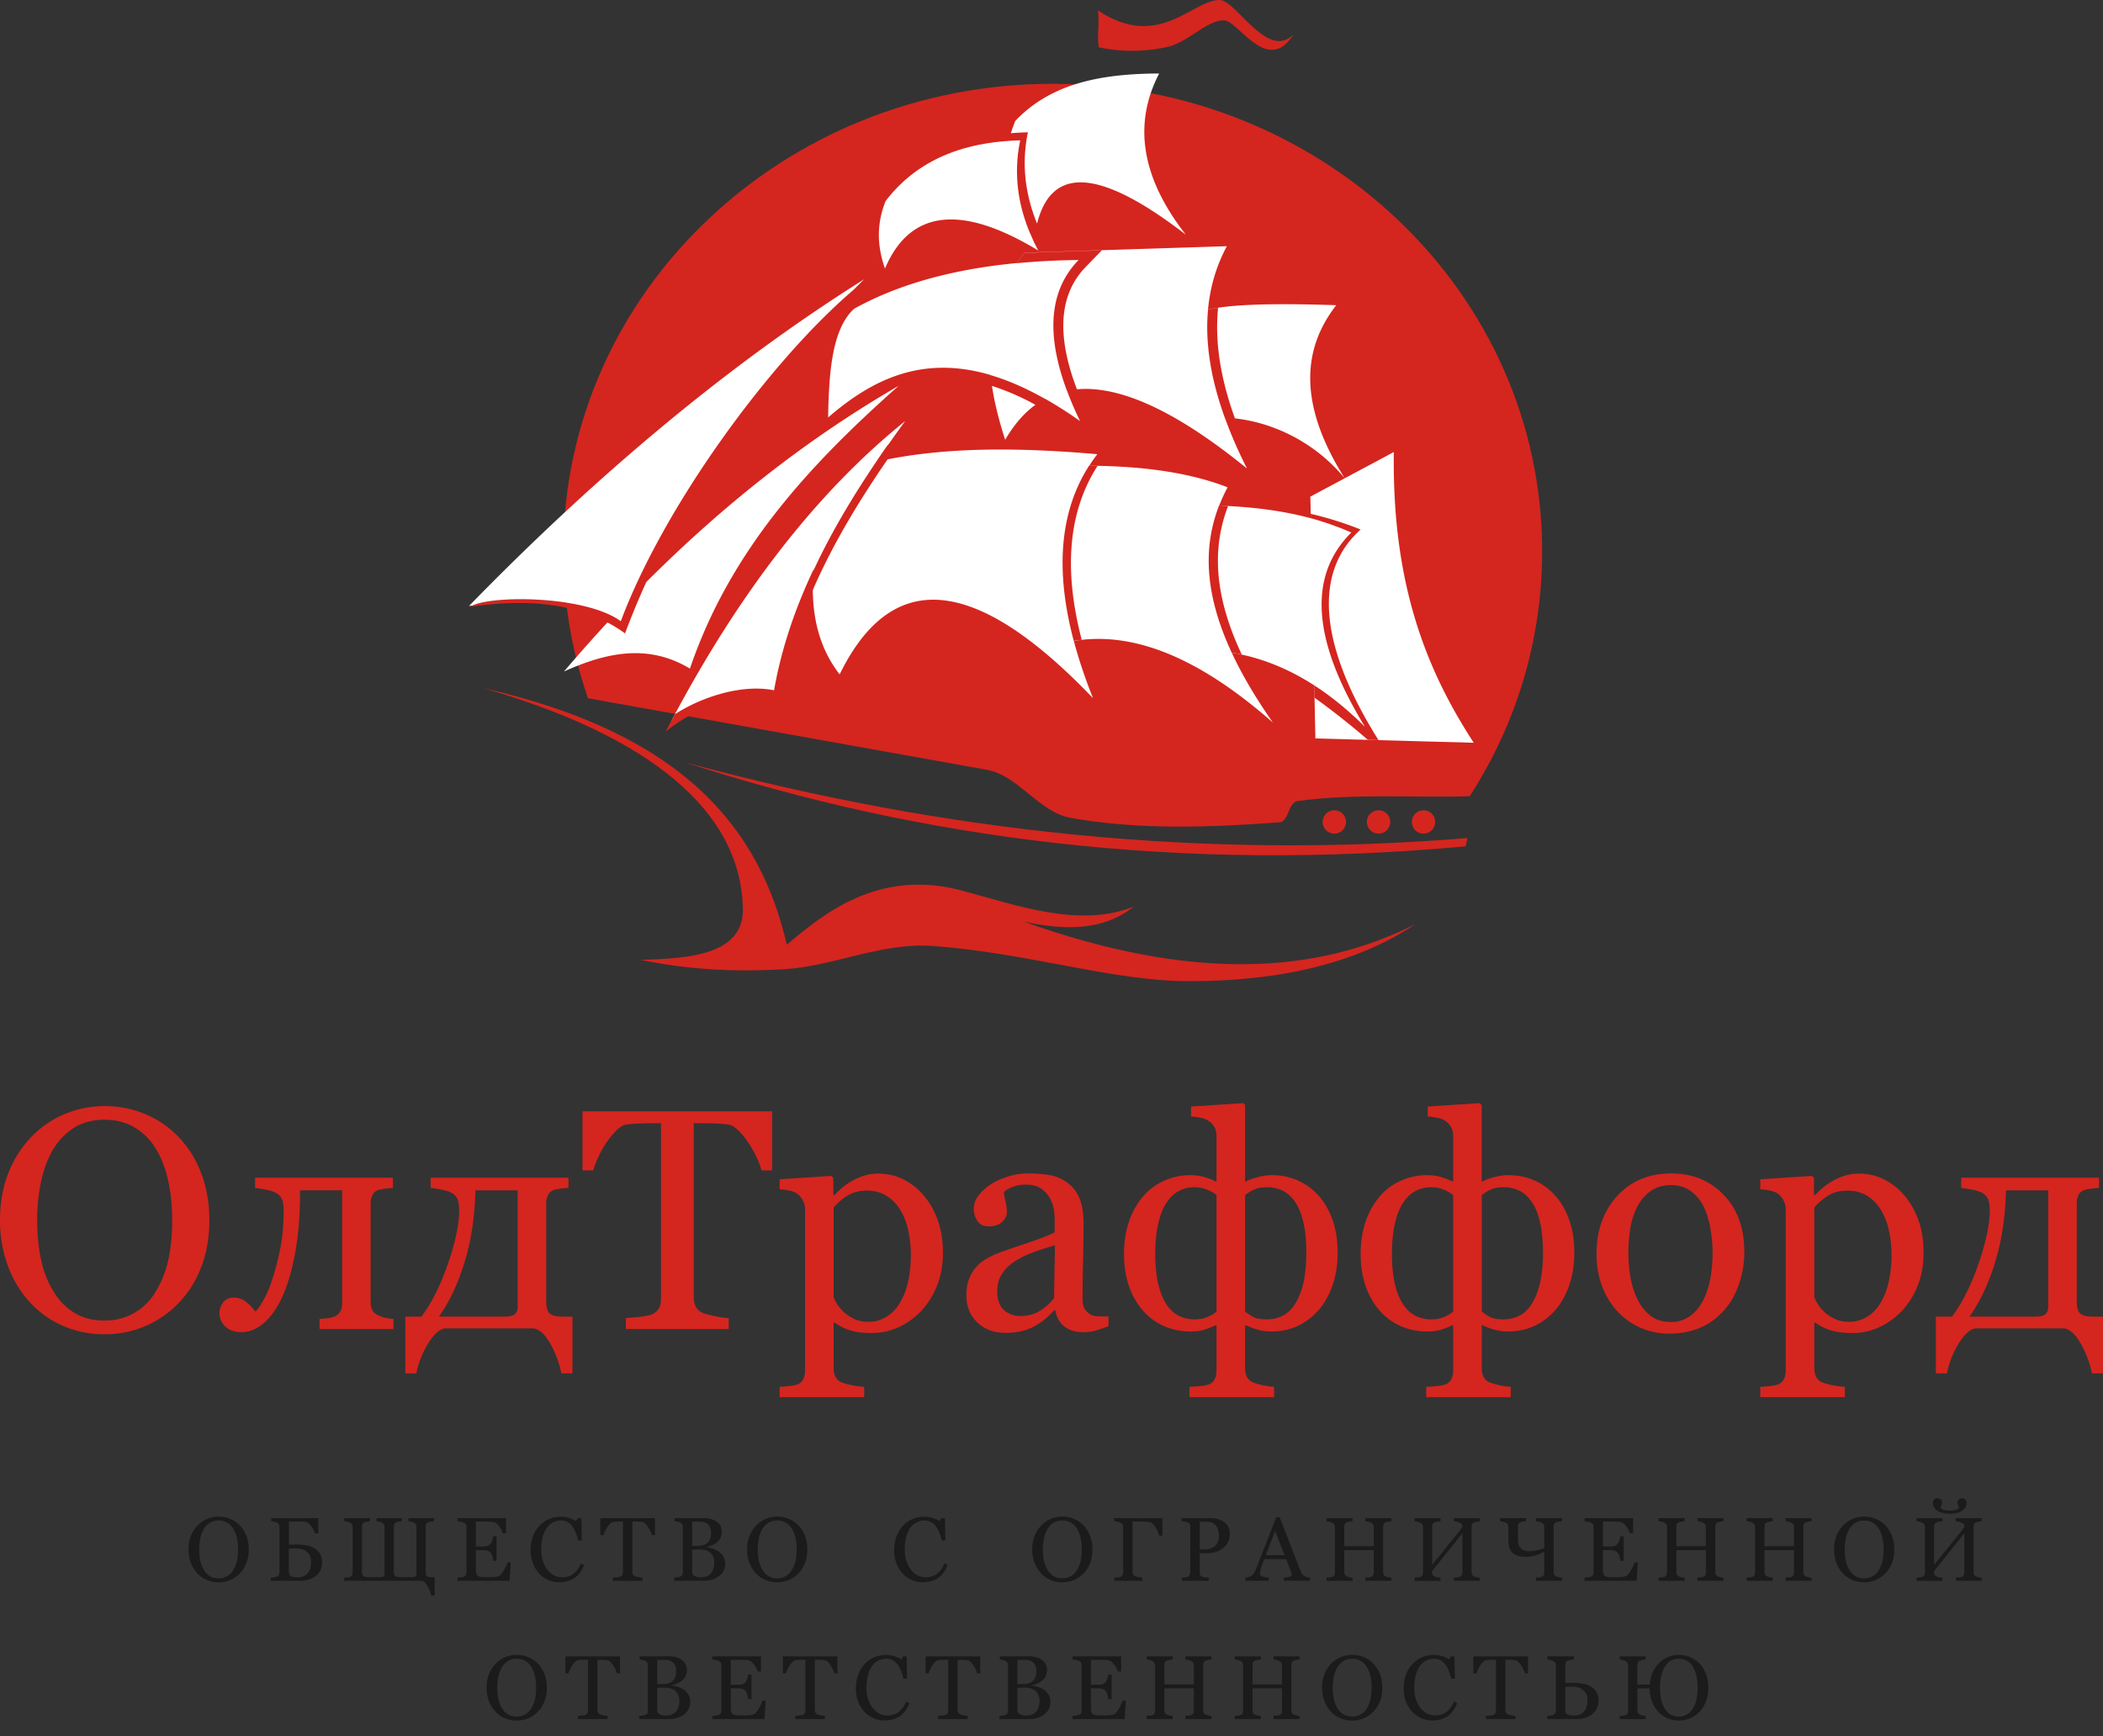
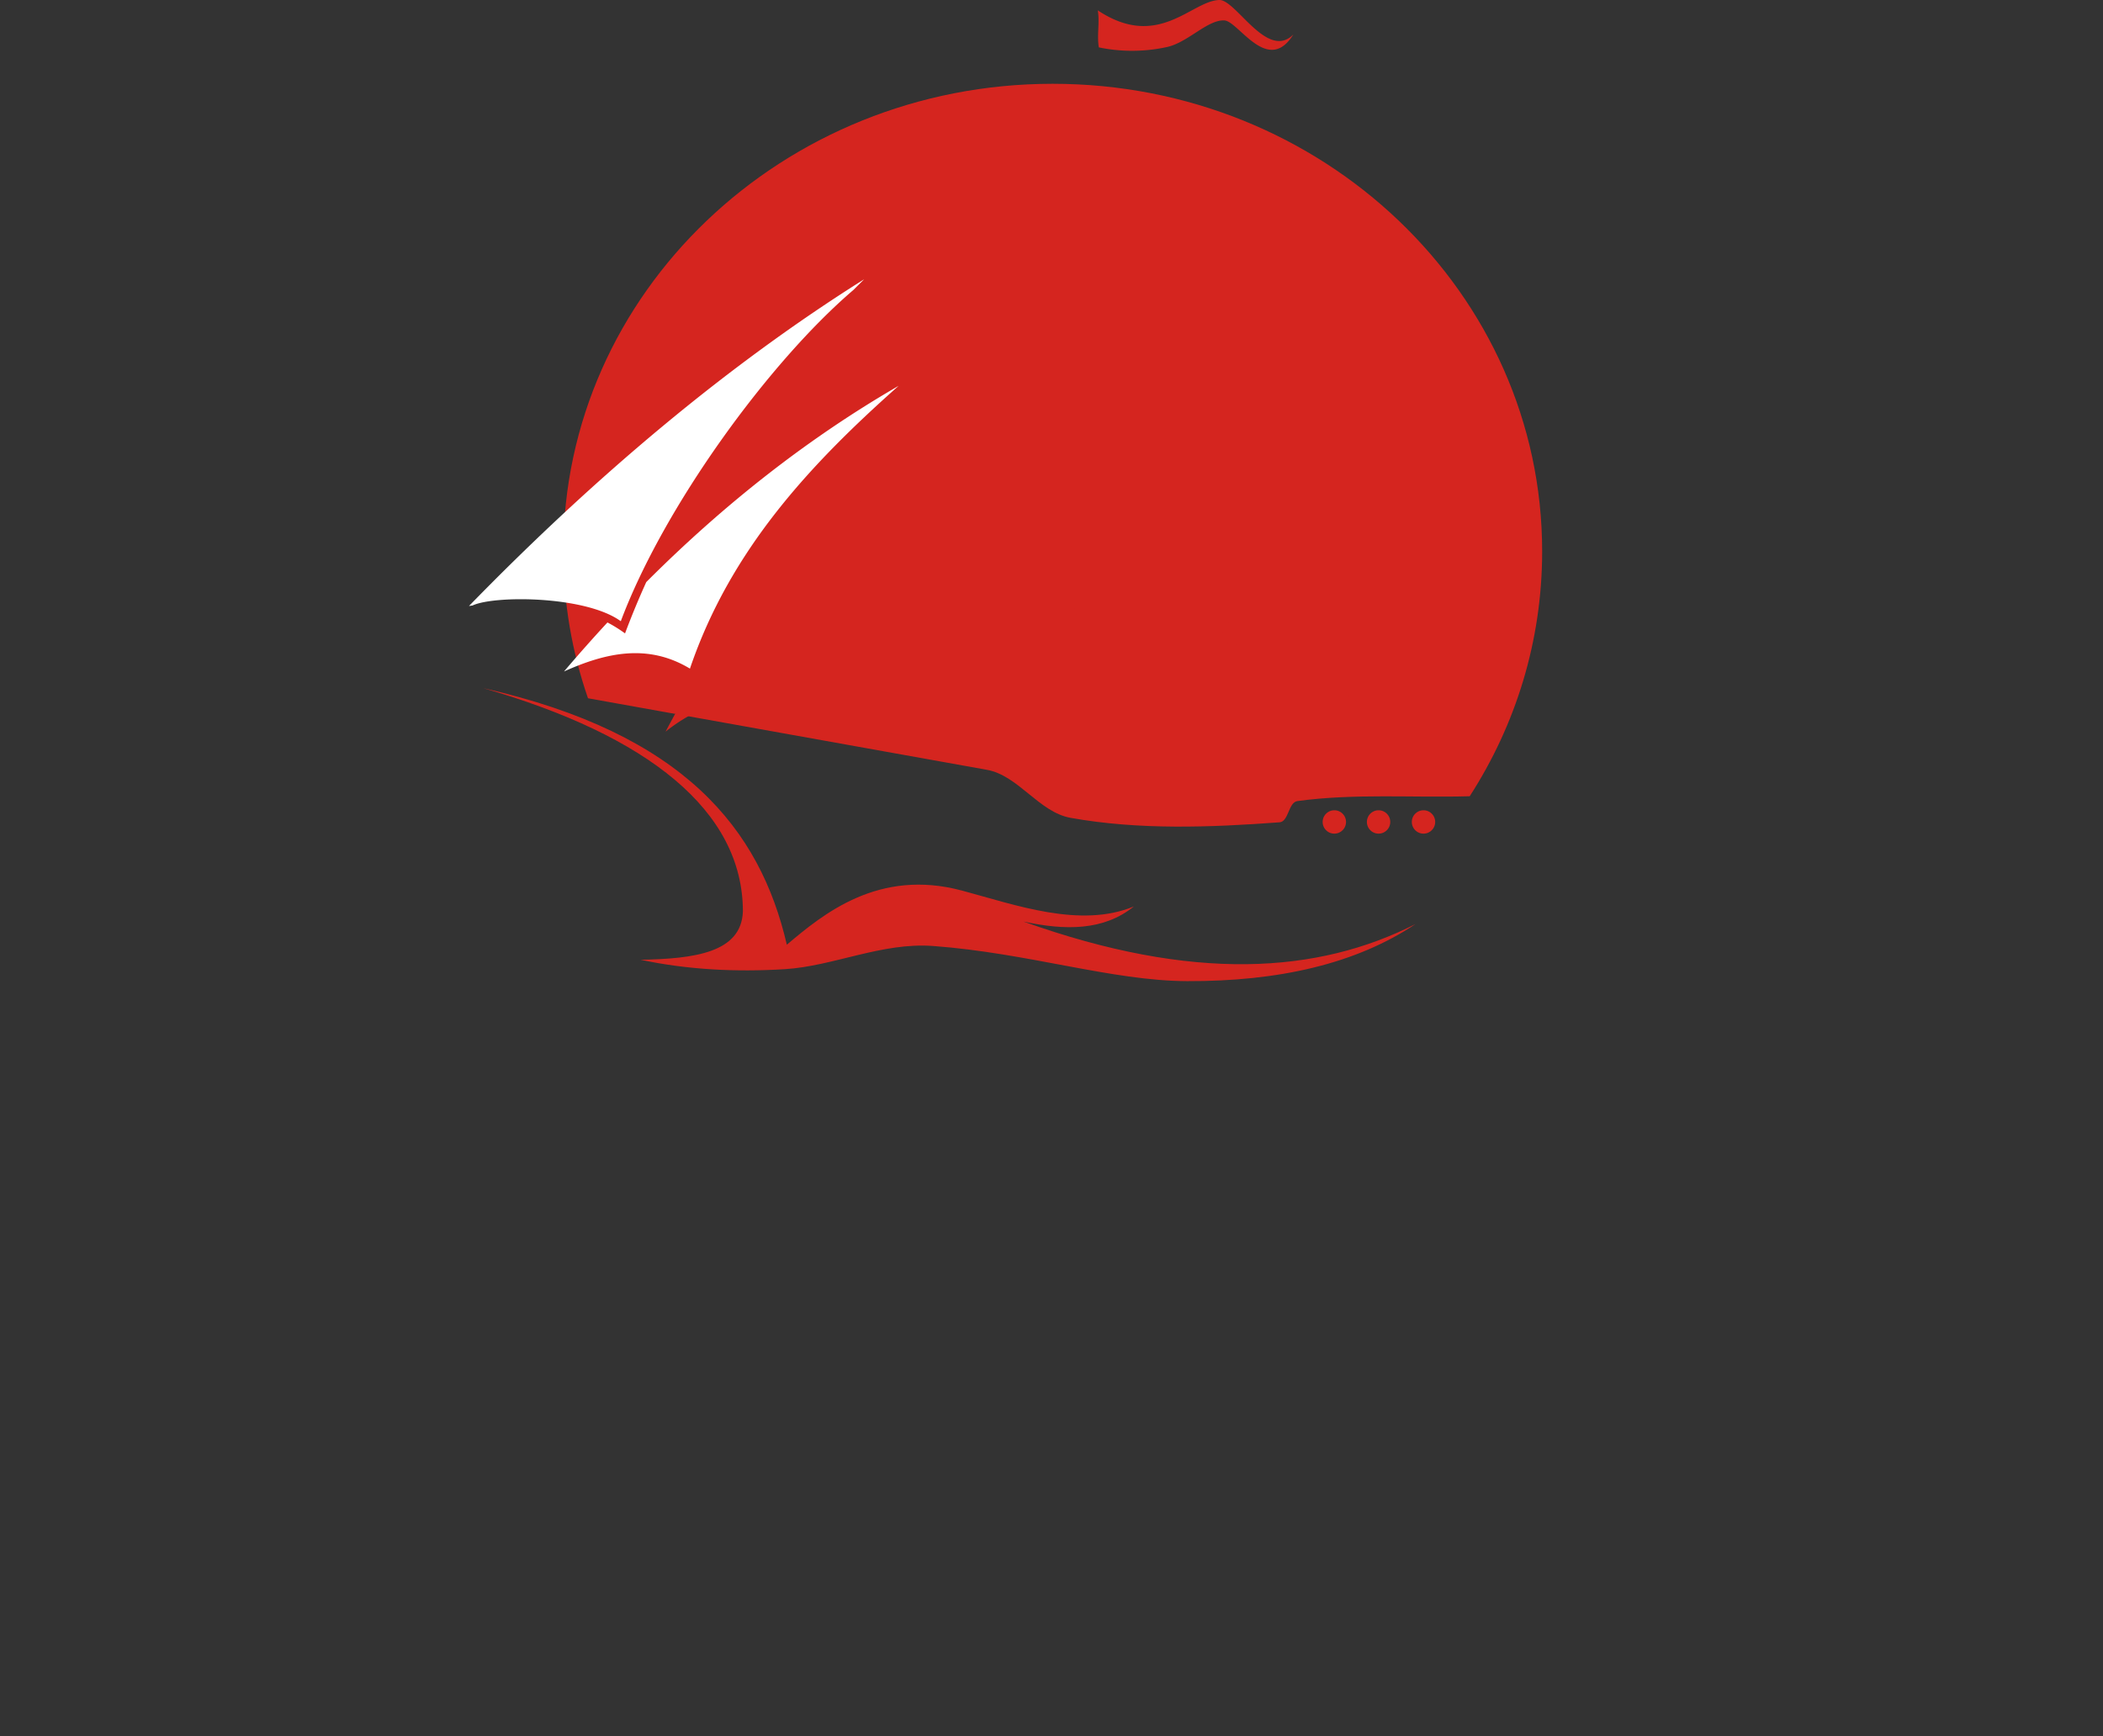
<svg xmlns="http://www.w3.org/2000/svg" width="132" height="109" viewBox="0 0 132 109" fill="none">
  <rect x="0" y="0" width="132" height="109" fill="#333333" stroke="none" />
-   <path d="M96.93 97.175v-1.303a.354.354 0 0 0-.035-.162.253.253 0 0 0-.124-.116 1.017 1.017 0 0 0-.182-.064.983.983 0 0 0-.185-.033v-.196h1.634v.196c-.051.003-.115.01-.19.025-.075.015-.13.029-.169.042a.203.203 0 0 0-.126.112.46.46 0 0 0-.032.169v2.837c0 .064.011.119.032.163a.282.282 0 0 0 .126.117 1.4 1.4 0 0 0 .359.077v.198h-1.634v-.198l.192-.017a.573.573 0 0 0 .174-.033.235.235 0 0 0 .121-.1.352.352 0 0 0 .039-.177v-1.3c-.172.087-.35.162-.534.224-.184.062-.379.094-.589.094-.235 0-.428-.026-.579-.08a.78.78 0 0 1-.348-.227.74.74 0 0 1-.158-.323 1.949 1.949 0 0 1-.042-.414v-.814a.354.354 0 0 0-.036-.162.257.257 0 0 0-.124-.116 1.017 1.017 0 0 0-.182-.064.954.954 0 0 0-.185-.033v-.196h1.634v.196c-.051.003-.114.01-.185.025a1.368 1.368 0 0 0-.167.042.204.204 0 0 0-.126.112.463.463 0 0 0-.032.169v.71c0 .092.004.184.014.275.008.092.037.18.087.266.047.081.12.148.22.202a.91.91 0 0 0 .415.078c.135 0 .289-.018.462-.054.173-.037.325-.086.456-.147zm-4.046 2.062h-1.628v-.198l.196-.017a.567.567 0 0 0 .175-.033.227.227 0 0 0 .122-.1.352.352 0 0 0 .039-.177v-2.454l-1.903 2.374v.064c0 .065.011.117.032.157.02.04.063.076.126.11a.72.72 0 0 0 .175.05c.085.016.152.025.2.027v.198H88.79v-.198l.193-.017a.57.57 0 0 0 .173-.033.241.241 0 0 0 .123-.1.351.351 0 0 0 .038-.177v-2.84a.37.37 0 0 0-.036-.162.26.26 0 0 0-.125-.116 1.02 1.02 0 0 0-.181-.064.954.954 0 0 0-.185-.032v-.197h1.627v.197a1.34 1.34 0 0 0-.192.025 1.156 1.156 0 0 0-.17.041.204.204 0 0 0-.127.112.44.44 0 0 0-.032.169v2.393l1.903-2.372a.34.34 0 0 0-.036-.164.275.275 0 0 0-.125-.107 1.045 1.045 0 0 0-.191-.062 1.32 1.32 0 0 0-.19-.034v-.197h1.627v.197c-.05.002-.115.01-.19.025a1.257 1.257 0 0 0-.169.042.204.204 0 0 0-.126.11.462.462 0 0 0-.031.17v2.837c0 .064.011.119.031.163a.283.283 0 0 0 .126.117.728.728 0 0 0 .17.05c.08.016.144.025.19.027v.196zm-5.548 0H85.7v-.198l.193-.017a.573.573 0 0 0 .174-.033.233.233 0 0 0 .122-.1.364.364 0 0 0 .039-.177v-1.4h-1.85v1.37c0 .064.01.119.031.163a.28.28 0 0 0 .127.117.704.704 0 0 0 .168.05c.081.016.145.025.191.027v.198h-1.633v-.198l.193-.017a.573.573 0 0 0 .173-.033.242.242 0 0 0 .123-.1.352.352 0 0 0 .038-.177v-2.84a.37.37 0 0 0-.036-.162.26.26 0 0 0-.125-.116 1.013 1.013 0 0 0-.181-.064.954.954 0 0 0-.185-.033v-.196h1.633v.196c-.052.003-.116.01-.19.025-.076.015-.131.029-.169.042a.203.203 0 0 0-.127.112.463.463 0 0 0-.031.169v1.22h1.85v-1.193a.37.37 0 0 0-.037-.162.26.26 0 0 0-.124-.116.983.983 0 0 0-.182-.064.954.954 0 0 0-.185-.033v-.196h1.635v.196c-.053.003-.116.01-.191.025-.075.015-.13.029-.168.042a.198.198 0 0 0-.126.112.44.44 0 0 0-.032.169v2.837c0 .064.01.119.032.163.02.044.062.083.126.117a.706.706 0 0 0 .168.05c.08.016.144.025.19.027v.198zm-6.705-1.609l-.596-1.526-.584 1.526h1.18zm1.587 1.609H80.58v-.198c.144-.01.264-.027.359-.056.095-.027.143-.06.143-.102a.425.425 0 0 0-.023-.125l-.327-.882h-1.378a7.397 7.397 0 0 0-.127.339c-.033.095-.061.185-.087.265a1.97 1.97 0 0 0-.05.194.856.856 0 0 0-.014.123c0 .074.058.132.174.172.117.041.247.065.394.072v.198h-1.48v-.198c.048-.003.107-.014.179-.032a.589.589 0 0 0 .35-.227c.04-.054.08-.13.119-.226.197-.492.416-1.047.655-1.664l.638-1.645h.22l1.313 3.396c.027.071.06.13.094.174a.653.653 0 0 0 .148.13.856.856 0 0 0 .338.095v.197h.001zm-5.866-2.295a.732.732 0 0 0 .125-.275 1.237 1.237 0 0 0-.006-.58.75.75 0 0 0-.13-.285.652.652 0 0 0-.254-.204.94.94 0 0 0-.394-.071h-.39v1.739h.283c.2 0 .362-.032.487-.093a.697.697 0 0 0 .279-.23zm.843-.67c0 .205-.04.387-.121.544a1.08 1.08 0 0 1-.334.392c-.14.105-.294.18-.463.228a1.949 1.949 0 0 1-.535.072h-.441V98.7c0 .065.01.121.032.17a.219.219 0 0 0 .132.111.82.82 0 0 0 .176.037c.084.011.161.018.23.02v.198h-1.688v-.198a4.75 4.75 0 0 0 .193-.02.572.572 0 0 0 .176-.037.236.236 0 0 0 .12-.105.372.372 0 0 0 .037-.177v-2.84a.5.5 0 0 0-.028-.175c-.018-.053-.061-.091-.13-.117a1.095 1.095 0 0 0-.208-.051c-.07-.01-.13-.017-.18-.02V95.3h1.797c.367 0 .664.087.893.266a.849.849 0 0 1 .342.706zm-4.23.13h-.208a1.818 1.818 0 0 0-.216-.507 1.383 1.383 0 0 0-.181-.239.362.362 0 0 0-.215-.11 2.563 2.563 0 0 0-.231-.021 7.094 7.094 0 0 0-.263-.006h-.565v3.156c0 .063.015.118.044.165.03.047.074.085.133.115.036.017.105.034.202.053.097.019.176.029.237.031v.198h-1.766v-.198c.056-.003.13-.01.221-.018a.67.67 0 0 0 .18-.032.238.238 0 0 0 .121-.107.357.357 0 0 0 .038-.17v-2.84a.41.41 0 0 0-.03-.162c-.021-.048-.064-.085-.13-.116a.924.924 0 0 0-.201-.064c-.084-.019-.151-.03-.201-.033v-.196h3.03v1.101h.002zm-5.36 2.155a1.83 1.83 0 0 0 .225-.571c.048-.214.07-.451.07-.713 0-.27-.025-.518-.078-.744a1.848 1.848 0 0 0-.231-.578 1.034 1.034 0 0 0-.91-.5c-.222.001-.41.052-.566.153a1.173 1.173 0 0 0-.38.408 1.969 1.969 0 0 0-.207.57c-.045.22-.068.448-.068.689 0 .265.025.506.073.72.047.215.123.406.227.572.1.163.226.29.377.382.152.092.334.137.543.137a1.054 1.054 0 0 0 .924-.526zm.414-2.79c.173.18.31.399.407.656.1.255.147.539.147.85 0 .312-.049.596-.15.851-.1.255-.238.472-.416.653a1.84 1.84 0 0 1-1.326.555c-.273 0-.526-.052-.758-.154a1.74 1.74 0 0 1-.597-.43 1.93 1.93 0 0 1-.392-.652 2.36 2.36 0 0 1-.144-.822c0-.32.05-.605.15-.856.1-.25.238-.468.413-.65.174-.18.376-.32.607-.417a1.87 1.87 0 0 1 .722-.144c.26 0 .507.049.737.146.23.099.43.236.6.413zm-10.105 3.562c-.235 0-.46-.047-.676-.14a1.7 1.7 0 0 1-.572-.4 1.938 1.938 0 0 1-.394-.635 2.292 2.292 0 0 1-.146-.847c0-.315.048-.6.144-.856.095-.255.23-.476.4-.662.168-.183.366-.323.596-.424.229-.1.474-.15.734-.15.194 0 .37.024.528.071.157.05.306.116.448.203l.114-.188h.222l.025 1.403h-.227a3.188 3.188 0 0 0-.134-.445 1.72 1.72 0 0 0-.207-.406 1.01 1.01 0 0 0-.316-.295.816.816 0 0 0-.42-.107 1.079 1.079 0 0 0-.901.47c-.107.15-.192.34-.253.573-.06.232-.091.488-.091.774 0 .252.032.481.095.693.064.21.154.394.273.552.118.157.258.28.42.37.16.088.342.133.542.133a1.13 1.13 0 0 0 .741-.258 1.507 1.507 0 0 0 .417-.616l.208.099c-.16.39-.37.67-.633.837-.262.166-.574.25-.937.25zm-8.206-.772c.103-.168.18-.36.226-.571.047-.214.07-.451.07-.713 0-.27-.026-.518-.078-.744a1.846 1.846 0 0 0-.232-.578 1.035 1.035 0 0 0-.91-.5c-.221.001-.41.052-.565.153a1.171 1.171 0 0 0-.38.408 1.966 1.966 0 0 0-.207.57c-.046.22-.068.448-.068.689 0 .265.025.506.072.72.048.215.123.406.227.572.1.163.226.29.377.382.152.092.334.137.544.137a1.053 1.053 0 0 0 .924-.526zm.414-2.79c.174.18.31.399.408.656.099.255.146.539.146.85 0 .312-.049.596-.15.851-.1.255-.238.472-.415.653a1.84 1.84 0 0 1-1.326.555c-.274 0-.527-.052-.758-.154a1.74 1.74 0 0 1-.597-.43 1.93 1.93 0 0 1-.393-.652 2.358 2.358 0 0 1-.143-.822c0-.32.05-.605.15-.856.1-.25.237-.468.413-.65.173-.18.376-.32.606-.417a1.87 1.87 0 0 1 .722-.144c.261 0 .507.049.738.146.23.099.43.236.6.413zm-5.29 2.3a.76.76 0 0 0-.235-.575c-.156-.15-.379-.225-.67-.225-.117 0-.218.001-.299.004l-.183.007v1.386c0 .118.048.205.141.265.094.059.226.088.394.088.276 0 .487-.08.632-.241.147-.16.22-.398.22-.71zm-.383-1.257a.666.666 0 0 0 .143-.261c.027-.094.04-.207.04-.335 0-.217-.06-.386-.178-.51-.118-.123-.304-.185-.56-.185-.06 0-.134.002-.223.004l-.226.007v1.512h.352c.152 0 .282-.019.39-.059a.58.58 0 0 0 .262-.173zm.668.592c.115.077.21.18.286.307a.868.868 0 0 1 .114.457c0 .183-.04.342-.12.477-.079.135-.182.246-.31.334-.123.084-.264.15-.42.194a1.762 1.762 0 0 1-.483.066H42.32v-.198a2.97 2.97 0 0 0 .194-.024.758.758 0 0 0 .184-.043.257.257 0 0 0 .123-.104.348.348 0 0 0 .036-.168v-2.83a.409.409 0 0 0-.032-.167.247.247 0 0 0-.126-.117.796.796 0 0 0-.186-.064 1.264 1.264 0 0 0-.171-.027V95.3h1.816c.14 0 .275.013.403.042.128.027.251.077.368.146a.794.794 0 0 1 .269.264.733.733 0 0 1 .105.405.81.81 0 0 1-.286.65 1.203 1.203 0 0 1-.292.185c-.11.051-.23.091-.357.118v.025c.114.014.24.042.38.085.137.046.26.106.37.183zM41.11 96.37h-.19a1.368 1.368 0 0 0-.09-.237 2.203 2.203 0 0 0-.145-.26 1.387 1.387 0 0 0-.182-.224.354.354 0 0 0-.19-.109 2.21 2.21 0 0 0-.216-.017 6.323 6.323 0 0 0-.242-.005h-.161v3.147c0 .062.013.118.038.17.025.05.072.09.136.117.033.013.103.03.21.053.105.021.188.034.248.036v.198h-1.858v-.198c.052-.003.13-.011.237-.021a.883.883 0 0 0 .219-.042.279.279 0 0 0 .135-.105.339.339 0 0 0 .042-.181v-3.174h-.161c-.058 0-.128.002-.213.004a2.714 2.714 0 0 0-.243.018.34.34 0 0 0-.191.11 1.43 1.43 0 0 0-.182.223 1.764 1.764 0 0 0-.146.266 1.6 1.6 0 0 0-.089.231h-.194v-1.068h3.428v1.068zm-6.014 2.96a1.715 1.715 0 0 1-1.249-.54 1.938 1.938 0 0 1-.393-.635 2.292 2.292 0 0 1-.147-.847c0-.315.048-.6.145-.856a2.01 2.01 0 0 1 .4-.662c.167-.183.366-.323.595-.424.23-.1.474-.15.734-.15.195 0 .37.024.528.071.157.05.307.116.449.203l.113-.188h.223l.025 1.403h-.227a3.202 3.202 0 0 0-.134-.445 1.72 1.72 0 0 0-.208-.406 1.008 1.008 0 0 0-.316-.295.815.815 0 0 0-.419-.107 1.079 1.079 0 0 0-.9.47c-.107.15-.193.34-.254.573-.06.232-.09.488-.09.774 0 .252.031.481.095.693.063.21.154.394.272.552.118.157.259.28.42.37.162.088.343.133.543.133.15 0 .287-.023.413-.07.126-.048.236-.11.327-.187a1.502 1.502 0 0 0 .417-.616l.207.098c-.159.39-.369.67-.632.837-.261.166-.573.25-.937.25zm-3.036-1.253l-.075 1.16h-3.267v-.197a3.15 3.15 0 0 0 .221-.024.806.806 0 0 0 .18-.037.263.263 0 0 0 .125-.11.35.35 0 0 0 .035-.167v-2.83a.41.41 0 0 0-.03-.162c-.021-.048-.064-.086-.13-.116a.927.927 0 0 0-.201-.064c-.084-.02-.151-.03-.201-.033V95.3h3.045v.949h-.207a1.285 1.285 0 0 0-.24-.447c-.122-.158-.24-.246-.35-.26a2.25 2.25 0 0 0-.206-.016 6.305 6.305 0 0 0-.271-.006h-.619v1.564h.444a.866.866 0 0 0 .31-.04.44.44 0 0 0 .174-.135.713.713 0 0 0 .105-.214 1.36 1.36 0 0 0 .057-.253h.209v1.54h-.21a1.262 1.262 0 0 0-.06-.284.702.702 0 0 0-.1-.214.396.396 0 0 0-.196-.14 1.055 1.055 0 0 0-.29-.034h-.443v1.182c0 .118.008.212.025.28a.26.26 0 0 0 .098.156.413.413 0 0 0 .196.068c.084.009.202.015.355.015h.242c.1 0 .184-.004.252-.012.07-.008.143-.02.218-.04a.35.35 0 0 0 .16-.079c.084-.088.174-.224.267-.403.094-.18.153-.313.18-.398h.198v-.003zm-5.584 1.16h-4.877v-.197l.197-.017a.622.622 0 0 0 .18-.033.233.233 0 0 0 .122-.1.34.34 0 0 0 .04-.177v-2.84a.369.369 0 0 0-.036-.162.26.26 0 0 0-.125-.116 1.017 1.017 0 0 0-.181-.064.954.954 0 0 0-.185-.033v-.196h1.605v.196c-.051.003-.113.01-.183.025-.07.015-.125.029-.163.042-.063.023-.104.06-.12.112a.512.512 0 0 0-.027.169v2.876c0 .1.03.172.092.215a.41.41 0 0 0 .243.066c.058 0 .12 0 .186.003a5.2 5.2 0 0 0 .457.001c.071-.002.14-.003.206-.006.085-.002.145-.018.18-.047.034-.03.05-.089.05-.174v-2.907a.422.422 0 0 0-.03-.162.229.229 0 0 0-.12-.116 1.046 1.046 0 0 0-.354-.097v-.196h1.583v.196c-.052.003-.112.01-.184.025-.07.015-.124.029-.162.042-.064.023-.104.06-.122.112a.512.512 0 0 0-.026.169v2.876c0 .099.03.17.09.214.06.044.142.065.246.065.057 0 .117.002.177.004a6.274 6.274 0 0 0 .436.001l.236-.006c.085-.002.146-.018.18-.047.034-.03.05-.089.05-.174v-2.907a.401.401 0 0 0-.03-.162.224.224 0 0 0-.12-.116 1.043 1.043 0 0 0-.175-.064.853.853 0 0 0-.18-.033V95.3h1.606v.196a1.3 1.3 0 0 0-.19.025c-.075.015-.13.029-.168.042a.203.203 0 0 0-.127.111.462.462 0 0 0-.032.17v2.887c0 .104.026.175.077.215.052.04.134.06.249.06h.233v1.157h-.208a3.515 3.515 0 0 0-.073-.239 2.041 2.041 0 0 0-.313-.565.322.322 0 0 0-.21-.122zm-6.26-1.16c0 .198-.039.373-.117.522-.079.15-.184.27-.317.366-.126.09-.268.158-.426.203a1.762 1.762 0 0 1-.489.068h-1.864v-.197c.045-.004.11-.011.194-.024a.757.757 0 0 0 .184-.043.257.257 0 0 0 .123-.105.348.348 0 0 0 .036-.168v-2.83a.391.391 0 0 0-.033-.166.246.246 0 0 0-.126-.117.8.8 0 0 0-.186-.064 1.277 1.277 0 0 0-.171-.027v-.196h2.956v.961h-.208c-.039-.145-.12-.3-.242-.459-.124-.16-.24-.248-.348-.262a2.176 2.176 0 0 0-.206-.017 6.312 6.312 0 0 0-.271-.005h-.573v1.453c.09-.003.18-.004.27-.005.092-.002.18-.002.264-.002.21 0 .408.019.596.056.188.038.353.102.498.19a.96.96 0 0 1 .336.345c.079.147.12.321.12.523zm-.687-.046a.762.762 0 0 0-.253-.602c-.17-.148-.393-.223-.672-.223-.128 0-.23.002-.304.004l-.17.007v1.443c0 .122.036.212.107.27.072.059.215.088.427.088.281 0 .496-.085.644-.254.147-.169.221-.414.221-.733zm-4.882.527a1.83 1.83 0 0 0 .226-.571c.047-.214.07-.451.07-.713 0-.27-.026-.518-.078-.744a1.848 1.848 0 0 0-.232-.578 1.035 1.035 0 0 0-.91-.5c-.222.001-.41.052-.566.153a1.173 1.173 0 0 0-.38.408 1.972 1.972 0 0 0-.207.57c-.045.22-.068.448-.068.689 0 .265.025.506.073.72.048.215.123.406.227.572.1.163.225.29.377.382.152.092.334.137.544.137.197 0 .377-.046.535-.14.16-.09.29-.218.389-.385zm.414-2.79c.174.18.31.399.408.656.098.255.146.539.146.85 0 .312-.049.596-.15.851-.1.255-.238.472-.415.653a1.84 1.84 0 0 1-1.326.555c-.274 0-.527-.052-.758-.154a1.74 1.74 0 0 1-.598-.43 1.93 1.93 0 0 1-.392-.652 2.36 2.36 0 0 1-.143-.822c0-.32.05-.605.15-.856.1-.25.237-.468.413-.65.173-.18.375-.32.606-.417a1.87 1.87 0 0 1 .722-.144c.26 0 .507.049.738.146.231.099.43.236.599.413zM76.046 107.915H74.41v-.198l.193-.017a.553.553 0 0 0 .172-.033.228.228 0 0 0 .123-.101.362.362 0 0 0 .038-.176v-1.4h-1.85v1.37c0 .064.01.119.032.163a.281.281 0 0 0 .127.117 1.337 1.337 0 0 0 .359.077v.198H71.97v-.198l.193-.017a.57.57 0 0 0 .174-.033.23.23 0 0 0 .122-.101.35.35 0 0 0 .038-.176v-2.84a.36.36 0 0 0-.036-.161.263.263 0 0 0-.125-.116.996.996 0 0 0-.182-.063.878.878 0 0 0-.185-.033v-.198h1.634v.198a1.23 1.23 0 0 0-.19.025 1.07 1.07 0 0 0-.169.042.204.204 0 0 0-.127.111.462.462 0 0 0-.032.169v1.22h1.85v-1.193a.362.362 0 0 0-.036-.161.262.262 0 0 0-.125-.116.964.964 0 0 0-.181-.063.878.878 0 0 0-.185-.033v-.198h1.634v.198c-.052.002-.116.01-.19.025a1.2 1.2 0 0 0-.168.042.201.201 0 0 0-.127.111.438.438 0 0 0-.031.169v2.837c0 .065.01.119.031.163.02.045.063.083.126.117a1.335 1.335 0 0 0 .359.077v.196h.002zm-5.379-1.16l-.075 1.16h-3.267v-.198a2.698 2.698 0 0 0 .402-.06c.06-.028.1-.065.124-.109a.353.353 0 0 0 .035-.169v-2.83c0-.06-.01-.115-.03-.161-.021-.048-.064-.085-.129-.116a.962.962 0 0 0-.202-.064 1.3 1.3 0 0 0-.2-.032v-.198h3.045v.949h-.208a1.282 1.282 0 0 0-.24-.447c-.122-.158-.24-.245-.35-.259a2.082 2.082 0 0 0-.206-.017 6.989 6.989 0 0 0-.271-.006h-.619v1.564h.444a.875.875 0 0 0 .311-.04.442.442 0 0 0 .174-.134.72.72 0 0 0 .104-.215c.029-.09.048-.174.057-.254h.209v1.539h-.209a1.278 1.278 0 0 0-.06-.283.704.704 0 0 0-.101-.214.39.39 0 0 0-.195-.141 1.073 1.073 0 0 0-.29-.033h-.444v1.182c0 .118.008.212.025.28a.262.262 0 0 0 .098.156.413.413 0 0 0 .196.068c.084.009.202.015.356.015h.241c.1 0 .184-.004.252-.012.07-.008.143-.02.218-.039a.354.354 0 0 0 .16-.08c.084-.088.174-.223.267-.403.094-.18.153-.313.18-.398h.198v-.001zm-5.419-.011a.761.761 0 0 0-.235-.574c-.157-.15-.38-.225-.67-.225-.118 0-.219.001-.3.004-.081.003-.141.005-.182.008v1.386c0 .117.047.204.14.264a.742.742 0 0 0 .394.089c.276 0 .487-.081.633-.242.146-.16.22-.396.22-.71zm-.384-1.255a.67.67 0 0 0 .143-.261c.028-.093.041-.207.041-.335 0-.217-.06-.386-.178-.51-.118-.122-.304-.185-.56-.185-.06 0-.135.003-.223.005a8.83 8.83 0 0 0-.226.007v1.512h.352c.152 0 .281-.021.39-.059a.604.604 0 0 0 .261-.174zm.669.592c.115.078.21.181.286.307a.868.868 0 0 1 .114.457c0 .183-.04.342-.12.477-.08.135-.183.247-.31.334-.123.084-.264.15-.42.194a1.774 1.774 0 0 1-.483.066h-1.864v-.198c.044-.003.11-.011.194-.024a.733.733 0 0 0 .184-.043.257.257 0 0 0 .123-.104.35.35 0 0 0 .036-.168v-2.83a.413.413 0 0 0-.032-.167c-.02-.048-.063-.086-.126-.117a.776.776 0 0 0-.186-.063 1.351 1.351 0 0 0-.172-.028v-.197h1.817c.14 0 .274.014.403.042.128.027.25.077.367.146a.794.794 0 0 1 .27.264.732.732 0 0 1 .105.405c0 .14-.026.262-.075.37a.805.805 0 0 1-.211.279 1.196 1.196 0 0 1-.293.186c-.11.051-.23.091-.356.118v.025c.113.014.24.042.379.086.137.045.26.105.37.183zm-4.007-1.034h-.19a1.364 1.364 0 0 0-.09-.237 2.417 2.417 0 0 0-.146-.26 1.365 1.365 0 0 0-.181-.223.345.345 0 0 0-.191-.109 5.317 5.317 0 0 0-.457-.023h-.162v3.148c0 .061.014.117.039.169a.26.26 0 0 0 .136.117c.033.013.102.03.209.053.105.022.188.034.248.036v.198h-1.858v-.198c.052-.003.13-.011.237-.021a.919.919 0 0 0 .22-.042.276.276 0 0 0 .135-.105.335.335 0 0 0 .042-.181v-3.174h-.162c-.057 0-.128.002-.213.004a2.638 2.638 0 0 0-.243.019.34.34 0 0 0-.19.109 1.388 1.388 0 0 0-.182.223 1.788 1.788 0 0 0-.147.266c-.043.094-.071.17-.088.231h-.194v-1.068h3.428v1.068zm-6.014 2.96a1.715 1.715 0 0 1-1.249-.54 1.92 1.92 0 0 1-.394-.636 2.297 2.297 0 0 1-.146-.847c0-.315.048-.6.144-.856.095-.255.23-.476.4-.662.168-.183.366-.323.597-.424.229-.1.474-.15.734-.15.194 0 .37.024.528.071.158.049.306.116.448.203l.114-.188h.222l.025 1.403h-.227a3.211 3.211 0 0 0-.134-.445 1.715 1.715 0 0 0-.207-.406 1.004 1.004 0 0 0-.316-.295.811.811 0 0 0-.419-.107 1.083 1.083 0 0 0-.901.471c-.107.15-.192.339-.253.572-.06.232-.091.488-.091.773 0 .252.032.481.095.693.064.21.155.393.273.552a1.3 1.3 0 0 0 .42.369c.162.089.343.133.542.133.15 0 .288-.024.413-.07.127-.048.237-.11.327-.188a1.486 1.486 0 0 0 .417-.615l.208.099c-.16.39-.37.67-.633.837-.262.169-.574.253-.937.253zm-2.95-2.96h-.191a1.364 1.364 0 0 0-.09-.237 2.417 2.417 0 0 0-.145-.26 1.365 1.365 0 0 0-.182-.223.344.344 0 0 0-.19-.109 5.317 5.317 0 0 0-.457-.023h-.162v3.148c0 .061.014.117.039.169a.26.26 0 0 0 .136.117c.033.013.102.03.209.053.105.022.188.034.248.036v.198H49.92v-.198c.052-.003.13-.011.238-.021a.917.917 0 0 0 .22-.042.276.276 0 0 0 .135-.105.336.336 0 0 0 .042-.181v-3.174h-.162c-.058 0-.128.002-.213.004a2.633 2.633 0 0 0-.243.019.34.34 0 0 0-.19.109 1.388 1.388 0 0 0-.182.223 1.788 1.788 0 0 0-.147.266c-.043.094-.071.17-.088.231h-.194v-1.068h3.428v1.068h-.001zm-4.502 1.708l-.075 1.16h-3.267v-.198c.055-.003.13-.011.221-.024a.903.903 0 0 0 .18-.036.257.257 0 0 0 .124-.109.353.353 0 0 0 .036-.169v-2.83c0-.06-.01-.115-.031-.161-.02-.048-.064-.085-.128-.116a.962.962 0 0 0-.202-.064 1.3 1.3 0 0 0-.201-.032v-.198h3.045v.949h-.208a1.282 1.282 0 0 0-.239-.447c-.123-.158-.24-.245-.35-.259a2.084 2.084 0 0 0-.206-.017 6.984 6.984 0 0 0-.272-.006h-.618v1.564h.444a.875.875 0 0 0 .31-.04.442.442 0 0 0 .174-.134.72.72 0 0 0 .105-.215c.028-.09.047-.174.057-.254h.208v1.539h-.208a1.278 1.278 0 0 0-.06-.283.704.704 0 0 0-.102-.214.39.39 0 0 0-.195-.141 1.073 1.073 0 0 0-.29-.033h-.443v1.182c0 .118.008.212.025.28a.262.262 0 0 0 .097.156.413.413 0 0 0 .197.068c.084.009.202.015.355.015h.242c.1 0 .184-.004.252-.012.07-.008.143-.02.218-.039a.354.354 0 0 0 .16-.08c.084-.088.174-.223.267-.403.094-.18.153-.313.178-.398h.2v-.001zm-5.42-.011a.761.761 0 0 0-.234-.574c-.157-.15-.38-.225-.67-.225-.118 0-.22.001-.3.004-.082.003-.142.005-.183.008v1.386c0 .117.048.204.141.264a.74.74 0 0 0 .394.089c.276 0 .487-.081.632-.242.147-.16.22-.396.22-.71zm-.383-1.255a.67.67 0 0 0 .143-.261c.027-.093.04-.207.04-.335 0-.217-.06-.386-.177-.51-.119-.122-.305-.185-.561-.185-.06 0-.134.003-.223.005-.09.002-.166.004-.226.007v1.512h.352c.152 0 .282-.021.39-.059a.604.604 0 0 0 .262-.174zm.668.592c.115.078.21.181.287.307a.868.868 0 0 1 .113.457c0 .183-.04.342-.12.477-.079.135-.182.247-.31.334-.123.084-.264.15-.42.194a1.774 1.774 0 0 1-.483.066h-1.864v-.198c.045-.003.11-.011.194-.024a.733.733 0 0 0 .184-.043.257.257 0 0 0 .123-.104.35.35 0 0 0 .036-.168v-2.83a.413.413 0 0 0-.031-.167c-.02-.048-.064-.086-.126-.117a.776.776 0 0 0-.187-.063 1.351 1.351 0 0 0-.171-.028v-.197h1.816c.141 0 .275.014.403.042.129.027.251.077.368.146a.793.793 0 0 1 .269.264.732.732 0 0 1 .106.405c0 .14-.026.262-.075.37a.806.806 0 0 1-.212.279 1.197 1.197 0 0 1-.292.186c-.11.051-.23.091-.357.118v.025c.114.014.24.042.38.086.137.045.26.105.37.183zm-4.007-1.034h-.19a1.374 1.374 0 0 0-.09-.237 2.241 2.241 0 0 0-.145-.26 1.36 1.36 0 0 0-.182-.223.344.344 0 0 0-.19-.109 5.317 5.317 0 0 0-.457-.023H37.5v3.148c0 .061.013.117.038.169a.26.26 0 0 0 .136.117c.033.013.103.03.21.053.105.022.188.034.248.036v.198h-1.858v-.198c.052-.003.13-.011.237-.021a.919.919 0 0 0 .22-.042.277.277 0 0 0 .134-.105.336.336 0 0 0 .042-.181v-3.174h-.161c-.058 0-.128.002-.213.004a2.638 2.638 0 0 0-.243.019.34.34 0 0 0-.191.109 1.388 1.388 0 0 0-.182.223 1.788 1.788 0 0 0-.146.266c-.043.094-.072.17-.089.231h-.194v-1.068h3.428v1.068zm-5.56 2.188c.103-.168.179-.359.225-.571.048-.214.07-.451.07-.713a3.3 3.3 0 0 0-.078-.744 1.852 1.852 0 0 0-.231-.577 1.04 1.04 0 0 0-.91-.5c-.222 0-.41.051-.566.152a1.176 1.176 0 0 0-.38.408 1.966 1.966 0 0 0-.207.571 3.38 3.38 0 0 0-.068.688c0 .265.025.506.073.72.047.215.122.406.227.573.1.162.224.289.377.381.152.092.333.137.543.137a1.056 1.056 0 0 0 .924-.525zm.413-2.789c.173.18.31.399.407.656.099.255.146.539.146.85 0 .312-.048.597-.15.851-.1.256-.238.473-.415.653a1.804 1.804 0 0 1-.6.41 1.85 1.85 0 0 1-.726.145c-.273 0-.526-.052-.758-.154a1.737 1.737 0 0 1-.597-.429 1.915 1.915 0 0 1-.393-.653 2.358 2.358 0 0 1-.143-.822c0-.32.05-.605.15-.856.1-.251.237-.467.413-.65a1.8 1.8 0 0 1 .606-.417c.23-.095.471-.144.722-.144.261 0 .508.049.738.147.232.097.431.235.6.413zm89.199-9.786c-.016-.039-.038-.091-.06-.157a.498.498 0 0 1-.037-.176c0-.095.031-.165.094-.208a.34.34 0 0 1 .2-.064c.082 0 .148.03.199.088.051.06.076.135.076.227a.514.514 0 0 1-.057.214.557.557 0 0 1-.17.21 1.079 1.079 0 0 1-.32.165 1.687 1.687 0 0 1-.518.063 1.63 1.63 0 0 1-.499-.066.987.987 0 0 1-.329-.162.596.596 0 0 1-.174-.21.502.502 0 0 1-.053-.216.33.33 0 0 1 .077-.227.245.245 0 0 1 .195-.089c.074 0 .142.02.205.062.061.04.093.11.093.21a.509.509 0 0 1-.033.173c-.023.058-.043.11-.065.16a.55.55 0 0 0 .277.142c.107.02.21.032.308.032.09 0 .193-.012.308-.035a.533.533 0 0 0 .283-.136zm1.42 4.577h-1.628v-.198l.195-.017a.556.556 0 0 0 .176-.033.226.226 0 0 0 .122-.1.353.353 0 0 0 .038-.177v-2.454l-1.902 2.374v.064c0 .065.011.117.032.157.02.04.063.076.126.11a.714.714 0 0 0 .175.05c.085.016.152.025.199.027v.198h-1.627v-.198l.193-.017a.566.566 0 0 0 .173-.033.233.233 0 0 0 .122-.1.353.353 0 0 0 .038-.177v-2.84a.368.368 0 0 0-.036-.162.26.26 0 0 0-.125-.116 1.012 1.012 0 0 0-.182-.064.945.945 0 0 0-.185-.032v-.197h1.628v.197c-.052.002-.117.01-.193.025a1.216 1.216 0 0 0-.17.041.206.206 0 0 0-.126.112.432.432 0 0 0-.032.169v2.393l1.903-2.371a.337.337 0 0 0-.037-.165.271.271 0 0 0-.124-.107 1.07 1.07 0 0 0-.191-.062 1.315 1.315 0 0 0-.191-.034v-.197h1.628v.197c-.051.002-.115.01-.19.025a1.21 1.21 0 0 0-.168.042.206.206 0 0 0-.126.11.47.47 0 0 0-.031.17v2.837c0 .064.011.119.031.163a.287.287 0 0 0 .126.117.727.727 0 0 0 .168.05c.081.016.144.025.19.027v.196h.001zm-6.457-.68c.104-.168.18-.36.226-.571.048-.214.071-.451.071-.713 0-.27-.027-.518-.079-.744a1.842 1.842 0 0 0-.231-.578 1.109 1.109 0 0 0-.383-.367 1.034 1.034 0 0 0-.528-.132c-.221 0-.409.051-.565.152a1.171 1.171 0 0 0-.38.408 1.984 1.984 0 0 0-.207.57c-.045.22-.068.448-.068.689 0 .265.025.506.073.72.047.215.122.406.227.572.1.163.226.29.377.382.152.092.333.137.543.137a1.054 1.054 0 0 0 .924-.526zm.414-2.79c.173.18.309.399.407.656.099.255.146.539.146.85 0 .312-.048.596-.149.851-.1.255-.239.472-.416.653a1.842 1.842 0 0 1-1.326.555c-.273 0-.526-.052-.758-.154a1.738 1.738 0 0 1-.597-.43 1.94 1.94 0 0 1-.393-.652 2.365 2.365 0 0 1-.143-.822c0-.32.05-.605.15-.856a2 2 0 0 1 .413-.65c.174-.18.376-.32.606-.417.231-.095.471-.144.722-.144.261 0 .508.049.738.146.232.099.432.236.6.413zm-4.635 3.47h-1.635v-.198l.193-.017a.574.574 0 0 0 .174-.033.234.234 0 0 0 .122-.1.364.364 0 0 0 .039-.177v-1.4h-1.85v1.37c0 .064.01.119.031.163a.283.283 0 0 0 .128.117 1.379 1.379 0 0 0 .358.077v.198h-1.633v-.198l.193-.017a.574.574 0 0 0 .174-.033.235.235 0 0 0 .121-.1.353.353 0 0 0 .039-.177v-2.84a.368.368 0 0 0-.037-.162.26.26 0 0 0-.125-.116 1.02 1.02 0 0 0-.181-.064.963.963 0 0 0-.185-.033v-.196h1.633v.196c-.052.003-.116.01-.191.025a1.26 1.26 0 0 0-.168.042.205.205 0 0 0-.127.112.47.47 0 0 0-.031.169v1.22h1.85v-1.193a.382.382 0 0 0-.036-.162.26.26 0 0 0-.125-.116.977.977 0 0 0-.182-.064.95.95 0 0 0-.185-.033v-.196h1.635v.196c-.053.003-.116.01-.191.025a1.183 1.183 0 0 0-.168.042c-.064.023-.106.06-.126.112a.432.432 0 0 0-.032.169v2.837c0 .064.01.119.032.163.02.044.062.083.126.117a1.369 1.369 0 0 0 .359.077v.198h.001zm-5.531 0h-1.634v-.198l.193-.017a.544.544 0 0 0 .172-.033.232.232 0 0 0 .123-.1.364.364 0 0 0 .038-.177v-1.4h-1.85v1.37c0 .064.01.119.032.163a.286.286 0 0 0 .127.117.707.707 0 0 0 .168.05c.081.016.144.025.191.027v.198h-1.634v-.198l.193-.017a.574.574 0 0 0 .174-.033.235.235 0 0 0 .121-.1.342.342 0 0 0 .039-.177v-2.84a.367.367 0 0 0-.036-.162.26.26 0 0 0-.125-.116 1.004 1.004 0 0 0-.182-.064.95.95 0 0 0-.185-.033v-.196h1.634v.196c-.053.003-.116.01-.191.025a1.183 1.183 0 0 0-.168.042.2.2 0 0 0-.127.112.45.45 0 0 0-.032.169v1.22h1.85v-1.193a.367.367 0 0 0-.036-.162.26.26 0 0 0-.125-.116.977.977 0 0 0-.182-.064.937.937 0 0 0-.185-.033v-.196h1.635v.196c-.052.003-.116.01-.191.025a1.22 1.22 0 0 0-.168.042.2.2 0 0 0-.126.112.45.45 0 0 0-.031.169v2.837c0 .064.01.119.031.163a.277.277 0 0 0 .126.117.723.723 0 0 0 .168.05c.081.016.145.025.191.027v.198h.002zm-5.378-1.16l-.075 1.16h-3.267v-.198c.056-.003.13-.011.222-.024a.806.806 0 0 0 .18-.037.257.257 0 0 0 .124-.11.346.346 0 0 0 .035-.167v-2.83c0-.06-.01-.115-.03-.162-.021-.048-.064-.086-.129-.116a.93.93 0 0 0-.202-.064 1.33 1.33 0 0 0-.201-.033V95.3h3.046v.949h-.208a1.289 1.289 0 0 0-.24-.447c-.122-.158-.24-.246-.35-.26a2.25 2.25 0 0 0-.206-.016 6.283 6.283 0 0 0-.271-.006h-.619v1.564h.444a.867.867 0 0 0 .311-.04.437.437 0 0 0 .174-.135.702.702 0 0 0 .104-.214c.029-.09.048-.174.057-.253h.209v1.54h-.209a1.262 1.262 0 0 0-.06-.284.712.712 0 0 0-.101-.214.398.398 0 0 0-.196-.14 1.048 1.048 0 0 0-.289-.034h-.444v1.182c0 .118.008.212.025.28a.26.26 0 0 0 .098.156.408.408 0 0 0 .196.068c.084.009.202.015.355.015h.242c.1 0 .184-.004.252-.012a1.56 1.56 0 0 0 .218-.04.35.35 0 0 0 .16-.079c.084-.088.174-.224.267-.403.094-.18.153-.313.179-.398h.199v-.003zM106.272 107.235c.096-.163.168-.352.215-.57.046-.217.069-.455.069-.714 0-.266-.025-.514-.075-.742a1.846 1.846 0 0 0-.221-.579.994.994 0 0 0-.886-.499.955.955 0 0 0-.55.151c-.15.1-.272.238-.368.409a1.92 1.92 0 0 0-.194.557c-.045.22-.066.454-.066.702 0 .265.023.506.068.721.045.214.117.405.214.572.096.162.218.289.367.381a.98.98 0 0 0 .529.137.975.975 0 0 0 .531-.143c.152-.094.275-.222.367-.383zm.413-2.789c.167.177.299.394.395.65.098.256.146.542.146.856 0 .309-.049.59-.146.847-.096.255-.23.474-.403.656a1.771 1.771 0 0 1-1.297.555 1.747 1.747 0 0 1-1.31-.566 1.987 1.987 0 0 1-.379-.636 2.467 2.467 0 0 1-.143-.813h-.771v1.365c0 .064.01.119.032.163.02.044.063.083.126.117a1.328 1.328 0 0 0 .358.077v.198h-1.627v-.198a8.3 8.3 0 0 0 .193-.017.565.565 0 0 0 .173-.033.228.228 0 0 0 .122-.101.35.35 0 0 0 .038-.176v-2.84a.359.359 0 0 0-.036-.161.263.263 0 0 0-.125-.116.984.984 0 0 0-.182-.063.864.864 0 0 0-.185-.033v-.198h1.628v.198c-.052.002-.116.01-.19.025a1.059 1.059 0 0 0-.168.042.196.196 0 0 0-.126.111.431.431 0 0 0-.032.169v1.226h.776c.023-.288.086-.546.191-.773.104-.228.237-.423.401-.586a1.74 1.74 0 0 1 1.234-.504c.258 0 .5.049.725.149.226.095.42.233.582.41zm-6.353 2.309a1.04 1.04 0 0 1-.435.887 1.354 1.354 0 0 1-.426.203 1.741 1.741 0 0 1-.489.069h-1.864v-.198c.044-.003.11-.011.194-.024a.733.733 0 0 0 .184-.043.257.257 0 0 0 .123-.104.352.352 0 0 0 .036-.168v-2.819a.413.413 0 0 0-.032-.167.247.247 0 0 0-.126-.117 1.024 1.024 0 0 0-.178-.064 1.08 1.08 0 0 0-.19-.037v-.197h1.667v.197c-.052.003-.12.011-.203.028a1.537 1.537 0 0 0-.182.044.205.205 0 0 0-.13.113.436.436 0 0 0-.033.173v1.117l.271-.005c.09-.002.178-.002.263-.002.21 0 .408.019.596.057.188.037.353.101.499.189a.963.963 0 0 1 .336.345c.077.147.119.321.119.523zm-.69-.046c0-.252-.083-.452-.254-.601-.169-.149-.392-.224-.672-.224-.128 0-.229.002-.304.004l-.17.007v1.443c0 .123.036.212.108.27.071.059.214.089.427.089.281 0 .496-.085.643-.254.149-.17.223-.415.223-.734zm-3.735-1.662h-.19a1.358 1.358 0 0 0-.09-.237 2.383 2.383 0 0 0-.146-.26 1.36 1.36 0 0 0-.181-.223.344.344 0 0 0-.191-.109 5.316 5.316 0 0 0-.457-.023h-.162v3.148c0 .061.014.117.039.169a.26.26 0 0 0 .136.117c.033.013.102.03.209.053.106.022.189.034.249.036v.198h-1.859v-.198c.053-.003.131-.011.239-.021a.919.919 0 0 0 .219-.042.277.277 0 0 0 .135-.105.336.336 0 0 0 .042-.181v-3.174h-.161c-.058 0-.129.002-.214.004a2.638 2.638 0 0 0-.243.019.34.34 0 0 0-.19.109 1.388 1.388 0 0 0-.182.223 1.788 1.788 0 0 0-.146.266c-.044.094-.073.17-.089.231h-.194v-1.068h3.428v1.068h-.001zm-6.013 2.96a1.715 1.715 0 0 1-1.249-.54 1.92 1.92 0 0 1-.393-.636 2.297 2.297 0 0 1-.147-.847c0-.315.048-.6.144-.856.096-.255.23-.476.4-.662.168-.183.367-.323.597-.424.23-.1.475-.15.734-.15.195 0 .37.024.528.071.158.049.307.116.449.203l.113-.188h.223l.025 1.403h-.227a3.211 3.211 0 0 0-.134-.445 1.715 1.715 0 0 0-.208-.406 1.004 1.004 0 0 0-.316-.295.81.81 0 0 0-.419-.107 1.083 1.083 0 0 0-.9.471c-.108.15-.193.339-.254.572-.06.232-.09.488-.09.773 0 .252.031.481.095.693.063.21.154.393.272.552a1.3 1.3 0 0 0 .42.369c.162.089.343.133.543.133.15 0 .287-.024.413-.07.126-.048.236-.11.327-.188a1.486 1.486 0 0 0 .416-.615l.208.099c-.159.39-.369.67-.632.837a1.697 1.697 0 0 1-.938.253zm-4.097-.772c.104-.168.18-.359.226-.571.048-.214.07-.451.07-.713 0-.27-.025-.518-.078-.744a1.852 1.852 0 0 0-.231-.577 1.041 1.041 0 0 0-.91-.5c-.222 0-.41.051-.566.152a1.176 1.176 0 0 0-.38.408 1.963 1.963 0 0 0-.207.571 3.38 3.38 0 0 0-.068.688c0 .265.025.506.073.72.047.215.122.406.227.573.1.162.226.289.377.381.152.092.333.137.543.137a1.055 1.055 0 0 0 .924-.525zm.414-2.789c.173.18.31.399.407.656.099.255.147.539.147.85 0 .312-.05.597-.15.851-.1.256-.239.473-.416.653a1.804 1.804 0 0 1-.6.41 1.85 1.85 0 0 1-.726.145c-.273 0-.526-.052-.758-.154a1.735 1.735 0 0 1-.597-.429 1.915 1.915 0 0 1-.393-.653 2.358 2.358 0 0 1-.143-.822c0-.32.05-.605.15-.856.1-.251.237-.467.413-.65a1.8 1.8 0 0 1 .606-.417c.23-.095.472-.144.722-.144.261 0 .508.049.74.147.23.097.43.235.598.413zm-4.635 3.469H79.94v-.198l.193-.017a.57.57 0 0 0 .174-.033.228.228 0 0 0 .122-.101.361.361 0 0 0 .04-.176v-1.4h-1.851v1.37c0 .064.01.119.032.163a.282.282 0 0 0 .127.117 1.337 1.337 0 0 0 .359.077v.198h-1.634v-.198l.193-.017a.57.57 0 0 0 .174-.033.23.23 0 0 0 .121-.101.35.35 0 0 0 .039-.176v-2.84a.36.36 0 0 0-.037-.161.262.262 0 0 0-.124-.116.997.997 0 0 0-.182-.063.88.88 0 0 0-.185-.033v-.198h1.633v.198c-.052.002-.116.01-.19.025-.075.014-.13.028-.168.042a.203.203 0 0 0-.127.111.46.46 0 0 0-.032.169v1.22h1.85v-1.193a.36.36 0 0 0-.036-.161.262.262 0 0 0-.125-.116.965.965 0 0 0-.182-.063.878.878 0 0 0-.185-.033v-.198h1.635v.198c-.053.002-.116.01-.191.025-.075.015-.13.028-.168.042-.064.023-.106.06-.126.111a.438.438 0 0 0-.032.169v2.837c0 .065.01.119.032.163.02.045.062.083.126.117a1.337 1.337 0 0 0 .359.077v.196z" fill="#1B1B1B" />
  <path fill-rule="evenodd" clip-rule="evenodd" d="M49.387 59.306c-1.68-7.258-6.456-13.264-19.063-16.11 10.364 2.975 16.302 7.713 16.306 14.022-.096 2.593-3.054 2.97-6.42 3.033 2.951.626 5.977.779 9.054.59 3.055-.19 6.083-1.693 9.3-1.456 5.997.443 11.205 2.189 15.951 2.207 5.745.02 10.595-1.084 14.336-3.585-6.139 3.12-13.96 3.655-24.616-.158 2.621.572 5.046.585 6.933-.945-3.367 1.392-7.442-.101-10.793-.998-5.226-1.399-8.699 1.465-10.988 3.4zM66.078 5.26c16.966 0 30.719 13.142 30.719 29.353 0 5.637-1.664 10.9-4.547 15.372-3.605.101-7.242-.186-10.814.303-.575.08-.542 1.29-1.122 1.333-4.362.322-8.811.491-13.116-.28-1.99-.357-3.271-2.66-5.26-3.017l-25.031-4.49c-1.004-2.9-1.548-6-1.548-9.221 0-16.211 13.753-29.353 30.719-29.353z" fill="#D5251F" />
-   <path fill-rule="evenodd" clip-rule="evenodd" d="M82.563 46.356l-.069-3.33c-1.691-1.091-3.418-1.763-5.18-2.053.626 1.348 1.474 2.804 2.584 4.389-4.318-3.799-8.504-5.794-12.495-5.126.3 1.137.7 2.333 1.202 3.59-6.873-7.179-12.402-8.648-15.902-1.49-1.447-1.865-1.84-4.118-1.634-6.594-1.172 2.475-2.06 5.06-2.521 7.812-2.467-.543-4.551.213-6.415 1.717 4.345-8.228 9.252-14.465 14.682-18.838a97.548 97.548 0 0 0-1.796 2.547c4.31-.96 9.019-.884 13.858-.468-.18.233-.349.475-.507.723 3.18.025 6.142.374 8.683 1.355-.197.372-.373.755-.526 1.148 1.916.079 3.833.277 5.75.796l-.03-1.357 5.24-2.8c-.117 8.445 2.118 13.785 5.015 18.25l-9.939-.271z" fill="#fff" />
-   <path fill-rule="evenodd" clip-rule="evenodd" d="M91.992 53.13c-17.95 1.652-34.125-.43-48.987-5.27 16.387 4.446 32.757 6.096 49.106 4.75l-.12.52zM39.23 39.763c-2.529-1.845-5.857-2.236-9.712-1.672 1.04-.727 7.164-.758 9.448.906 2.81-7.502 9.89-17.085 15.354-21.416-6.409 6.334-11.813 13.44-15.09 22.182z" fill="#D5251F" />
  <path fill-rule="evenodd" clip-rule="evenodd" d="M40.564 36.541c4.953-4.959 10.23-9.075 15.842-12.321-5.548 4.925-10.568 10.294-13.1 17.753-2.634-1.588-5.27-1.006-7.905.18a99.187 99.187 0 0 1 2.728-3.078c.383.202.75.43 1.103.687a50.97 50.97 0 0 1 1.332-3.22zm-10.906 1.47l-.222.032c8.033-8.242 16.288-15.157 24.801-20.51l-.66.659c-5.344 4.571-11.925 13.637-14.611 20.806-2.198-1.603-7.95-1.633-9.308-.986z" fill="#fff" />
  <path fill-rule="evenodd" clip-rule="evenodd" d="M41.776 45.931c.195-.37.391-.735.589-1.097 1.632-1.058 4.226-1.94 6.304-1.483.946-5.657 3.703-10.605 7-15.343a41.483 41.483 0 0 1 1.574-1.333c-3.841 5.282-7.203 10.752-8.267 17.121-2.467-.542-5.337.63-7.2 2.135zM82.504 43.795l-.016-.773c1.078.696 2.14 1.56 3.187 2.606-3.146-5.15-3.737-9.334-.858-12.197-.85-.375-1.698-.67-2.548-.901l-.005-.277c1.046.246 2.092.568 3.138.987-3.058 2.754-2.528 7.41 1.122 13.22l-.672-.019a46.878 46.878 0 0 0-3.348-2.646zM68.362 29.23c.178.001.356.003.533.008-1.78 2.772-2.186 6.37-.999 10.925-.167.018-.334.04-.5.069-1.215-4.59-.819-8.213.966-11.002zM76.52 31.733c.19.008.378.017.566.027-.961 2.498-.966 5.465.857 9.329a12.202 12.202 0 0 0-.634-.122c-1.773-3.818-1.752-6.757-.79-9.234z" fill="#D5251F" />
-   <path fill-rule="evenodd" clip-rule="evenodd" d="M62.263 24.225c.168 1.106.456 2.236.83 3.383.54-.93 1.17-1.666 1.897-2.197a15.48 15.48 0 0 0-2.727-1.186zm-8.657-4.839c-1.383 1.28-1.576 3.967-1.627 6.821 2.78-2.405 5.918-3.929 10.195-2.667l.001.009c1.063.313 2.196.8 3.411 1.487l.008-.005a25.85 25.85 0 0 1 2.198 1.402 22.603 22.603 0 0 1-.816-1.895l-.004.002c-1.313-3.517-1.142-6.292.729-8.218a45.827 45.827 0 0 0-3.886.202c.155-.22.32-.438.498-.653l4.847-.156-1.013 1.042c-2.033 2.091-1.532 5.116-.55 7.682 2.673-.24 6.183 1.316 10.675 4.975a28.475 28.475 0 0 1-1.392-3.193h-.004c-.885-2.456-1.24-4.713-1.053-6.767.185-.046.397-.087.633-.125-.214 2.1.143 4.413 1.057 6.934 2.4.27 5.004 1.478 6.89 3.76-2.892-4.591-2.697-8.08-.53-10.864-3.883-.132-6.679-.058-8.05.286.13-1.429.523-2.76 1.184-3.99l-12.694.406c-.179.216-.343.434-.498.654-4.244.409-7.578 1.411-10.21 2.871zM64.95 15.293c.07.145.144.29.22.434-4.826-2.922-8.047-2.573-9.622 1.13-.481-1.36-.558-2.765.046-4.247 1.707-2.221 4.228-3.534 7.719-3.763v-.003c.237-.015.477-.026.723-.032-.414 1.991-.179 3.936.62 5.84.028.017.265.625.293.64zm-1.225-7.698c2.294-2.428 5.533-2.965 9.034-2.982-1.631 3.137-1.154 6.501 1.672 10.119-5.82-4.488-8.495-4.033-9.337-.698l-.005-.008c-.757-1.866-.975-3.771-.57-5.72a16.16 16.16 0 0 0-1.071.058c.08-.25.172-.506.277-.769z" fill="#fff" />
-   <path fill-rule="evenodd" clip-rule="evenodd" d="M83.753 50.866a.733.733 0 1 1 0 1.466.733.733 0 0 1 0-1.466zM86.53 50.866a.733.733 0 1 1 0 1.466.733.733 0 0 1 0-1.466zM89.35 50.866a.733.733 0 1 1 0 1.466.733.733 0 0 1 0-1.466zM68.971 2.975c-.13-.785.065-1.539-.065-2.324C72.709 3.18 74.783.046 76.532 0c1.05-.028 3.012 3.818 4.651 2.162-1.596 2.56-3.412-.772-4.309-.878-1.05-.08-2.29 1.366-3.608 1.664a10.217 10.217 0 0 1-4.295.026z" fill="#D5251F" />
-   <path d="M123.619 82.653h4.153c.282 0 .483-.05.605-.15.121-.1.184-.25.184-.457v-7.32h-2.651c-.036 1.625-.26 3.11-.667 4.463-.407 1.353-.949 2.507-1.624 3.464zm-1.099 0c.635-.842 1.191-1.947 1.665-3.314.47-1.368.707-2.49.707-3.364 0-.331-.043-.579-.125-.74a.868.868 0 0 0-.395-.374c-.122-.066-.323-.125-.598-.181-.276-.052-.5-.089-.675-.109v-.638h8.651v.638a7.012 7.012 0 0 0-.487.045 4.62 4.62 0 0 0-.381.07.631.631 0 0 0-.399.303 1.105 1.105 0 0 0-.131.565v6.155c0 .338.066.582.197.726.132.144.411.217.832.217H132v3.564h-.694a6.488 6.488 0 0 0-.683-1.84c-.322-.58-.667-.904-1.039-.984h-5.599c-.345.06-.697.382-1.053.964a5.649 5.649 0 0 0-.729 1.86h-.691v-3.564h1.008v.001zm-4.547-.763c.257-.397.447-.858.569-1.387a7.856 7.856 0 0 0 .184-1.763c0-.473-.053-.96-.155-1.453a4.164 4.164 0 0 0-.483-1.291 2.669 2.669 0 0 0-.858-.905c-.352-.23-.777-.349-1.27-.349-.476 0-.88.106-1.213.316a3.6 3.6 0 0 0-.868.747v5.615c.059.172.151.352.282.54.132.184.279.345.441.48.197.161.414.293.644.392.231.098.514.147.848.147a2.09 2.09 0 0 0 1.039-.283c.337-.191.616-.458.84-.806zm1.572-6.83c.378.45.671.973.881 1.566.207.594.312 1.272.312 2.038 0 .75-.125 1.438-.374 2.055a5.076 5.076 0 0 1-.994 1.585c-.43.444-.91.785-1.437 1.022a4.024 4.024 0 0 1-1.673.356c-.572 0-1.042-.063-1.407-.191a3.327 3.327 0 0 1-.898-.454h-.076v2.85c0 .23.045.425.135.58a.754.754 0 0 0 .414.334c.154.06.375.115.661.17.286.053.52.085.707.089v.648h-5.307v-.648c.198-.01.392-.026.576-.046a2.81 2.81 0 0 0 .502-.095.667.667 0 0 0 .405-.338c.076-.161.114-.349.114-.569V75.908a1.18 1.18 0 0 0-.144-.558 1.197 1.197 0 0 0-.375-.434 1.388 1.388 0 0 0-.483-.178 4.215 4.215 0 0 0-.595-.082v-.624l3.235-.213.135.114v1.072l.08.017a4.182 4.182 0 0 1 1.239-.964c.496-.257.987-.385 1.477-.385.588 0 1.131.125 1.621.375.493.253.914.589 1.269 1.012zm-12.05 3.545c0-.48-.05-.99-.146-1.525-.095-.536-.239-.99-.433-1.365a2.641 2.641 0 0 0-.81-.957c-.335-.24-.742-.362-1.222-.362-.493 0-.917.122-1.266.366a2.699 2.699 0 0 0-.855 1.002 4.438 4.438 0 0 0-.43 1.338 9.234 9.234 0 0 0 .023 3.166c.099.522.26.99.477 1.401.216.411.492.733.821.967.332.238.743.352 1.23.352.802 0 1.437-.388 1.907-1.163.47-.78.704-1.852.704-3.22zm1.992-.02c0 .667-.106 1.325-.316 1.97-.213.647-.516 1.194-.908 1.643-.44.513-.957.895-1.538 1.148-.586.25-1.24.374-1.966.374a4.456 4.456 0 0 1-1.727-.341 4.351 4.351 0 0 1-1.453-.997 4.8 4.8 0 0 1-.996-1.575c-.247-.621-.372-1.315-.372-2.087 0-1.483.432-2.696 1.296-3.64.865-.944 1.995-1.417 3.396-1.417 1.328 0 2.427.45 3.289 1.345.865.895 1.295 2.088 1.295 3.577zm-18.275 3.75v-7.313a2.28 2.28 0 0 0-.602-.345 2.044 2.044 0 0 0-.776-.146c-.364 0-.697.08-.997.241-.3.161-.558.414-.785.763-.217.338-.385.773-.503 1.305-.122.53-.18 1.155-.18 1.87 0 .734.058 1.359.18 1.872.118.513.286.937.503 1.272.213.332.47.579.776.737a2.2 2.2 0 0 0 1.006.234c.309 0 .575-.046.803-.145.224-.096.417-.212.575-.346zm5.636-3.7c0-.72-.056-1.339-.175-1.857-.114-.522-.279-.95-.5-1.283-.223-.342-.486-.586-.785-.737a2.194 2.194 0 0 0-1.006-.227c-.325 0-.588.047-.788.135-.201.089-.395.207-.588.356v7.312c.2.155.384.276.558.362.175.085.447.129.819.129.362 0 .693-.08 1.002-.24.309-.161.569-.418.78-.77.237-.384.41-.842.52-1.367a8.87 8.87 0 0 0 .163-1.813zm1.966 0c0 .77-.111 1.466-.332 2.09-.224.622-.52 1.138-.892 1.55a3.947 3.947 0 0 1-1.315.979c-.493.22-1.03.331-1.614.331a3.09 3.09 0 0 1-.885-.121 4.249 4.249 0 0 1-.723-.273h-.049v2.696c0 .23.046.425.135.58a.78.78 0 0 0 .415.334c.154.06.365.115.628.17.263.053.476.085.644.089v.648H89.52v-.648c.197-.01.407-.026.624-.046.22-.019.4-.052.55-.095a.646.646 0 0 0 .403-.338c.08-.161.115-.349.115-.569v-2.82h-.045c-.234.108-.467.2-.704.279-.237.076-.54.114-.907.114a4.074 4.074 0 0 1-1.602-.322 3.766 3.766 0 0 1-1.325-.95 4.61 4.61 0 0 1-.897-1.536c-.217-.609-.326-1.295-.326-2.068 0-.737.105-1.414.315-2.032a4.79 4.79 0 0 1 .898-1.588 3.667 3.667 0 0 1 1.325-.973 3.95 3.95 0 0 1 1.61-.345c.31 0 .599.036.87.114.27.076.516.168.743.28h.045V71.34c0-.223-.043-.417-.128-.579a1.218 1.218 0 0 0-.392-.414 1.362 1.362 0 0 0-.477-.177c-.2-.04-.4-.07-.601-.082v-.624l3.255-.213.135.118v4.797h.05c.167-.092.41-.18.733-.267.319-.085.611-.128.875-.128a4.05 4.05 0 0 1 1.628.322c.502.214.94.532 1.32.957.379.418.675.928.885 1.532.215.606.32 1.29.32 2.053zm-22.456 3.7v-7.313a2.299 2.299 0 0 0-.602-.345 2.044 2.044 0 0 0-.776-.146c-.366 0-.697.08-.997.241-.3.161-.559.414-.786.763-.216.338-.385.773-.502 1.305-.122.53-.181 1.155-.181 1.87 0 .734.059 1.359.18 1.872.118.513.287.937.503 1.272.214.332.47.579.776.737.306.154.641.234 1.005.234.31 0 .576-.046.803-.145.225-.096.419-.212.577-.346zm5.636-3.7c0-.72-.056-1.339-.175-1.857-.115-.522-.28-.95-.5-1.283-.223-.342-.487-.586-.785-.737a2.194 2.194 0 0 0-1.006-.227c-.326 0-.588.047-.789.135-.2.089-.395.207-.588.356v7.312c.201.155.385.276.559.362.174.085.447.129.818.129.362 0 .694-.08 1.002-.24.31-.161.57-.418.78-.77.237-.384.411-.842.52-1.367.11-.528.164-1.133.164-1.813zm1.966 0c0 .77-.113 1.466-.333 2.09-.224.622-.52 1.138-.891 1.55a3.947 3.947 0 0 1-1.316.979c-.492.22-1.03.331-1.614.331a3.09 3.09 0 0 1-.884-.121 4.252 4.252 0 0 1-.723-.273h-.049v2.696c0 .23.046.425.135.58a.78.78 0 0 0 .414.334c.155.06.366.115.628.17.264.053.477.085.645.089v.648h-5.307v-.648c.198-.01.408-.026.624-.046.22-.019.401-.052.55-.095a.646.646 0 0 0 .404-.338c.08-.161.115-.349.115-.569v-2.82h-.047c-.234.108-.467.2-.704.279-.237.076-.539.114-.907.114a4.074 4.074 0 0 1-1.601-.322 3.766 3.766 0 0 1-1.325-.95 4.61 4.61 0 0 1-.898-1.536c-.217-.609-.326-1.295-.326-2.068 0-.737.106-1.414.316-2.032a4.79 4.79 0 0 1 .898-1.588 3.667 3.667 0 0 1 1.324-.973 3.953 3.953 0 0 1 1.611-.345c.309 0 .598.036.868.114.27.076.517.168.744.28h.047V71.34c0-.223-.044-.417-.129-.579a1.218 1.218 0 0 0-.391-.414 1.36 1.36 0 0 0-.477-.177 4.55 4.55 0 0 0-.602-.082v-.624l3.256-.213.135.118v4.797h.049c.168-.092.41-.18.733-.267.32-.085.612-.128.874-.128a4.05 4.05 0 0 1 1.628.322c.503.214.94.532 1.321.957.378.418.675.928.885 1.532.214.606.32 1.29.32 2.053zm-17.743-.464c-.546.16-1.026.319-1.437.473-.41.154-.792.345-1.144.579a2.584 2.584 0 0 0-.763.776c-.184.297-.279.652-.279 1.063 0 .532.142.927.421 1.177.28.25.635.374 1.063.374.457 0 .858-.112 1.206-.33.345-.221.638-.484.875-.787l.058-3.325zm3.36 5.086c-.303.108-.565.198-.792.267-.23.066-.487.102-.776.102-.503 0-.902-.118-1.2-.352-.3-.237-.49-.579-.572-1.026h-.06c-.417.46-.864.815-1.345 1.06-.476.242-1.052.363-1.726.363-.714 0-1.299-.216-1.76-.653-.46-.437-.69-1.01-.69-1.713 0-.368.053-.694.155-.983.105-.29.256-.55.463-.782.161-.191.371-.363.634-.514.264-.15.514-.272.744-.362.29-.109.875-.312 1.756-.608.884-.296 1.48-.526 1.789-.694v-.953a3.78 3.78 0 0 0-.052-.48 2.032 2.032 0 0 0-.227-.675 1.846 1.846 0 0 0-.546-.622c-.234-.177-.566-.265-.997-.265-.296 0-.569.048-.822.15-.253.1-.433.205-.536.313 0 .128.03.315.092.569.063.25.092.48.092.693 0 .224-.102.428-.302.615-.204.188-.483.28-.844.28-.32 0-.556-.115-.707-.342a1.355 1.355 0 0 1-.227-.766c0-.297.105-.58.312-.848.21-.27.48-.51.815-.72.29-.18.638-.333 1.049-.46.41-.126.812-.188 1.203-.188.54 0 1.01.04 1.413.112.4.073.763.234 1.092.477.33.237.576.559.747.967.172.408.257.934.257 1.575 0 .92-.01 1.732-.03 2.443-.02.71-.03 1.485-.03 2.328 0 .25.044.447.132.594.085.148.22.273.398.378.098.056.25.089.457.096.21.007.425.01.641.01v.614zM56.42 81.89c.256-.397.447-.858.569-1.387a7.827 7.827 0 0 0 .183-1.763c0-.473-.052-.96-.154-1.453a4.174 4.174 0 0 0-.484-1.291 2.665 2.665 0 0 0-.858-.905c-.352-.23-.776-.349-1.269-.349-.477 0-.88.106-1.213.316a3.604 3.604 0 0 0-.869.747v5.615c.06.172.151.352.283.54.132.184.28.345.44.48.198.161.415.293.645.392.23.098.513.147.848.147a2.09 2.09 0 0 0 1.039-.283c.337-.191.616-.458.84-.806zm1.572-6.83c.378.45.67.973.88 1.566.207.594.313 1.272.313 2.038 0 .75-.125 1.438-.375 2.055a5.078 5.078 0 0 1-.993 1.585c-.43.444-.91.785-1.437 1.022a4.027 4.027 0 0 1-1.673.356c-.572 0-1.042-.063-1.408-.191a3.364 3.364 0 0 1-.898-.454h-.076v2.85c0 .23.047.425.136.58a.756.756 0 0 0 .414.334c.154.06.374.115.66.17.287.053.52.085.708.089v.648h-5.307v-.648c.197-.01.392-.026.575-.046.188-.019.356-.052.503-.095a.664.664 0 0 0 .404-.338c.076-.161.115-.349.115-.569V75.908c0-.194-.049-.378-.144-.558a1.204 1.204 0 0 0-.375-.434 1.398 1.398 0 0 0-.483-.178 4.228 4.228 0 0 0-.595-.082v-.624l3.235-.213.135.114v1.072l.08.017a4.18 4.18 0 0 1 1.24-.964c.495-.257.986-.385 1.476-.385.588 0 1.13.125 1.62.375.494.253.915.589 1.27 1.012zm-9.528-1.588h-.664a4.618 4.618 0 0 0-.313-.825 7.46 7.46 0 0 0-.506-.901 4.69 4.69 0 0 0-.631-.777c-.227-.22-.447-.348-.66-.378a9.017 9.017 0 0 0-.75-.059c-.303-.012-.582-.02-.839-.02h-.558v10.933c0 .214.046.408.135.586.088.175.246.312.473.408.115.045.355.105.727.184.367.076.654.118.861.124v.684h-6.454v-.683c.18-.014.454-.04.825-.077.368-.04.621-.088.763-.145a.956.956 0 0 0 .47-.362c.099-.158.147-.368.147-.631V70.512h-.558c-.201 0-.447.007-.742.016-.293.01-.576.03-.845.062-.213.026-.434.151-.66.378-.228.23-.438.487-.632.776a6.34 6.34 0 0 0-.51.921 5.71 5.71 0 0 0-.308.806h-.675v-3.708h11.904v3.71zM27.55 82.653h4.152c.283 0 .484-.05.605-.15.122-.1.184-.25.184-.457v-7.32h-2.65c-.037 1.625-.26 3.11-.668 4.463-.406 1.353-.949 2.507-1.623 3.464zm-1.099 0c.635-.842 1.191-1.947 1.664-3.314.47-1.368.707-2.49.707-3.364 0-.331-.043-.579-.124-.74a.867.867 0 0 0-.395-.374c-.122-.066-.323-.125-.599-.181-.275-.052-.5-.089-.674-.109v-.638h8.651v.638a6.965 6.965 0 0 0-.487.045c-.138.02-.267.044-.381.07a.624.624 0 0 0-.398.303 1.099 1.099 0 0 0-.131.565v6.155c0 .338.066.582.197.726.132.144.411.217.832.217h.619v3.564h-.694a6.482 6.482 0 0 0-.683-1.84c-.322-.58-.667-.904-1.039-.984h-5.6c-.344.06-.696.382-1.052.964a5.651 5.651 0 0 0-.73 1.86h-.69v-3.564h1.007v.001zm-1.751.779h-4.643v-.635l.454-.04c.154-.013.29-.039.404-.079a.739.739 0 0 0 .415-.303c.095-.144.145-.331.145-.562v-7.089h-2.64c0 1.566-.11 2.913-.33 4.045-.217 1.13-.5 2.051-.844 2.765-.342.7-.727 1.224-1.158 1.569-.431.348-.872.523-1.32.523-.463 0-.81-.121-1.051-.362a1.169 1.169 0 0 1-.356-.845c0-.23.076-.447.227-.653.151-.205.371-.31.66-.31.271 0 .514.08.73.235.221.154.431.367.639.644.15-.141.336-.404.542-.785.21-.382.401-.855.573-1.42a15.64 15.64 0 0 0 .473-1.897c.121-.654.184-1.408.184-2.255 0-.332-.043-.58-.125-.74a.859.859 0 0 0-.399-.375c-.121-.066-.319-.125-.594-.18a10.421 10.421 0 0 0-.675-.11v-.638h8.651v.638a7.011 7.011 0 0 0-.487.046c-.138.019-.266.043-.381.069a.64.64 0 0 0-.4.303 1.135 1.135 0 0 0-.13.565v6.165c0 .224.037.404.116.543a.745.745 0 0 0 .395.322c.135.066.279.112.437.146.157.032.319.055.487.069v.631zM9.779 81.071a6.465 6.465 0 0 0 .786-1.983c.164-.74.243-1.566.243-2.476 0-.936-.089-1.798-.273-2.581-.184-.786-.45-1.453-.806-2.006a3.842 3.842 0 0 0-1.328-1.276c-.532-.305-1.144-.457-1.83-.457-.77 0-1.424.178-1.963.528-.54.352-.98.826-1.322 1.417-.319.566-.558 1.227-.716 1.983a11.72 11.72 0 0 0-.237 2.39c0 .925.085 1.76.253 2.503.164.747.427 1.407.789 1.986a3.88 3.88 0 0 0 1.309 1.325c.525.319 1.157.477 1.887.477.687 0 1.31-.161 1.86-.484a3.71 3.71 0 0 0 1.348-1.346zm1.437-9.69a6.69 6.69 0 0 1 1.415 2.278c.341.888.51 1.875.51 2.953 0 1.085-.172 2.072-.52 2.956a6.591 6.591 0 0 1-1.444 2.266 6.253 6.253 0 0 1-2.082 1.423 6.398 6.398 0 0 1-2.526.503c-.95 0-1.828-.182-2.633-.536a6.074 6.074 0 0 1-2.075-1.49c-.58-.62-1.033-1.377-1.365-2.267A8.152 8.152 0 0 1 0 76.613c0-1.111.174-2.101.523-2.972a6.892 6.892 0 0 1 1.434-2.259 6.252 6.252 0 0 1 2.105-1.446c.799-.331 1.636-.5 2.508-.5.908 0 1.763.172 2.564.51.803.341 1.497.818 2.082 1.435z" fill="#D5251F" />
+   <path fill-rule="evenodd" clip-rule="evenodd" d="M83.753 50.866a.733.733 0 1 1 0 1.466.733.733 0 0 1 0-1.466zM86.53 50.866a.733.733 0 1 1 0 1.466.733.733 0 0 1 0-1.466M89.35 50.866a.733.733 0 1 1 0 1.466.733.733 0 0 1 0-1.466zM68.971 2.975c-.13-.785.065-1.539-.065-2.324C72.709 3.18 74.783.046 76.532 0c1.05-.028 3.012 3.818 4.651 2.162-1.596 2.56-3.412-.772-4.309-.878-1.05-.08-2.29 1.366-3.608 1.664a10.217 10.217 0 0 1-4.295.026z" fill="#D5251F" />
</svg>